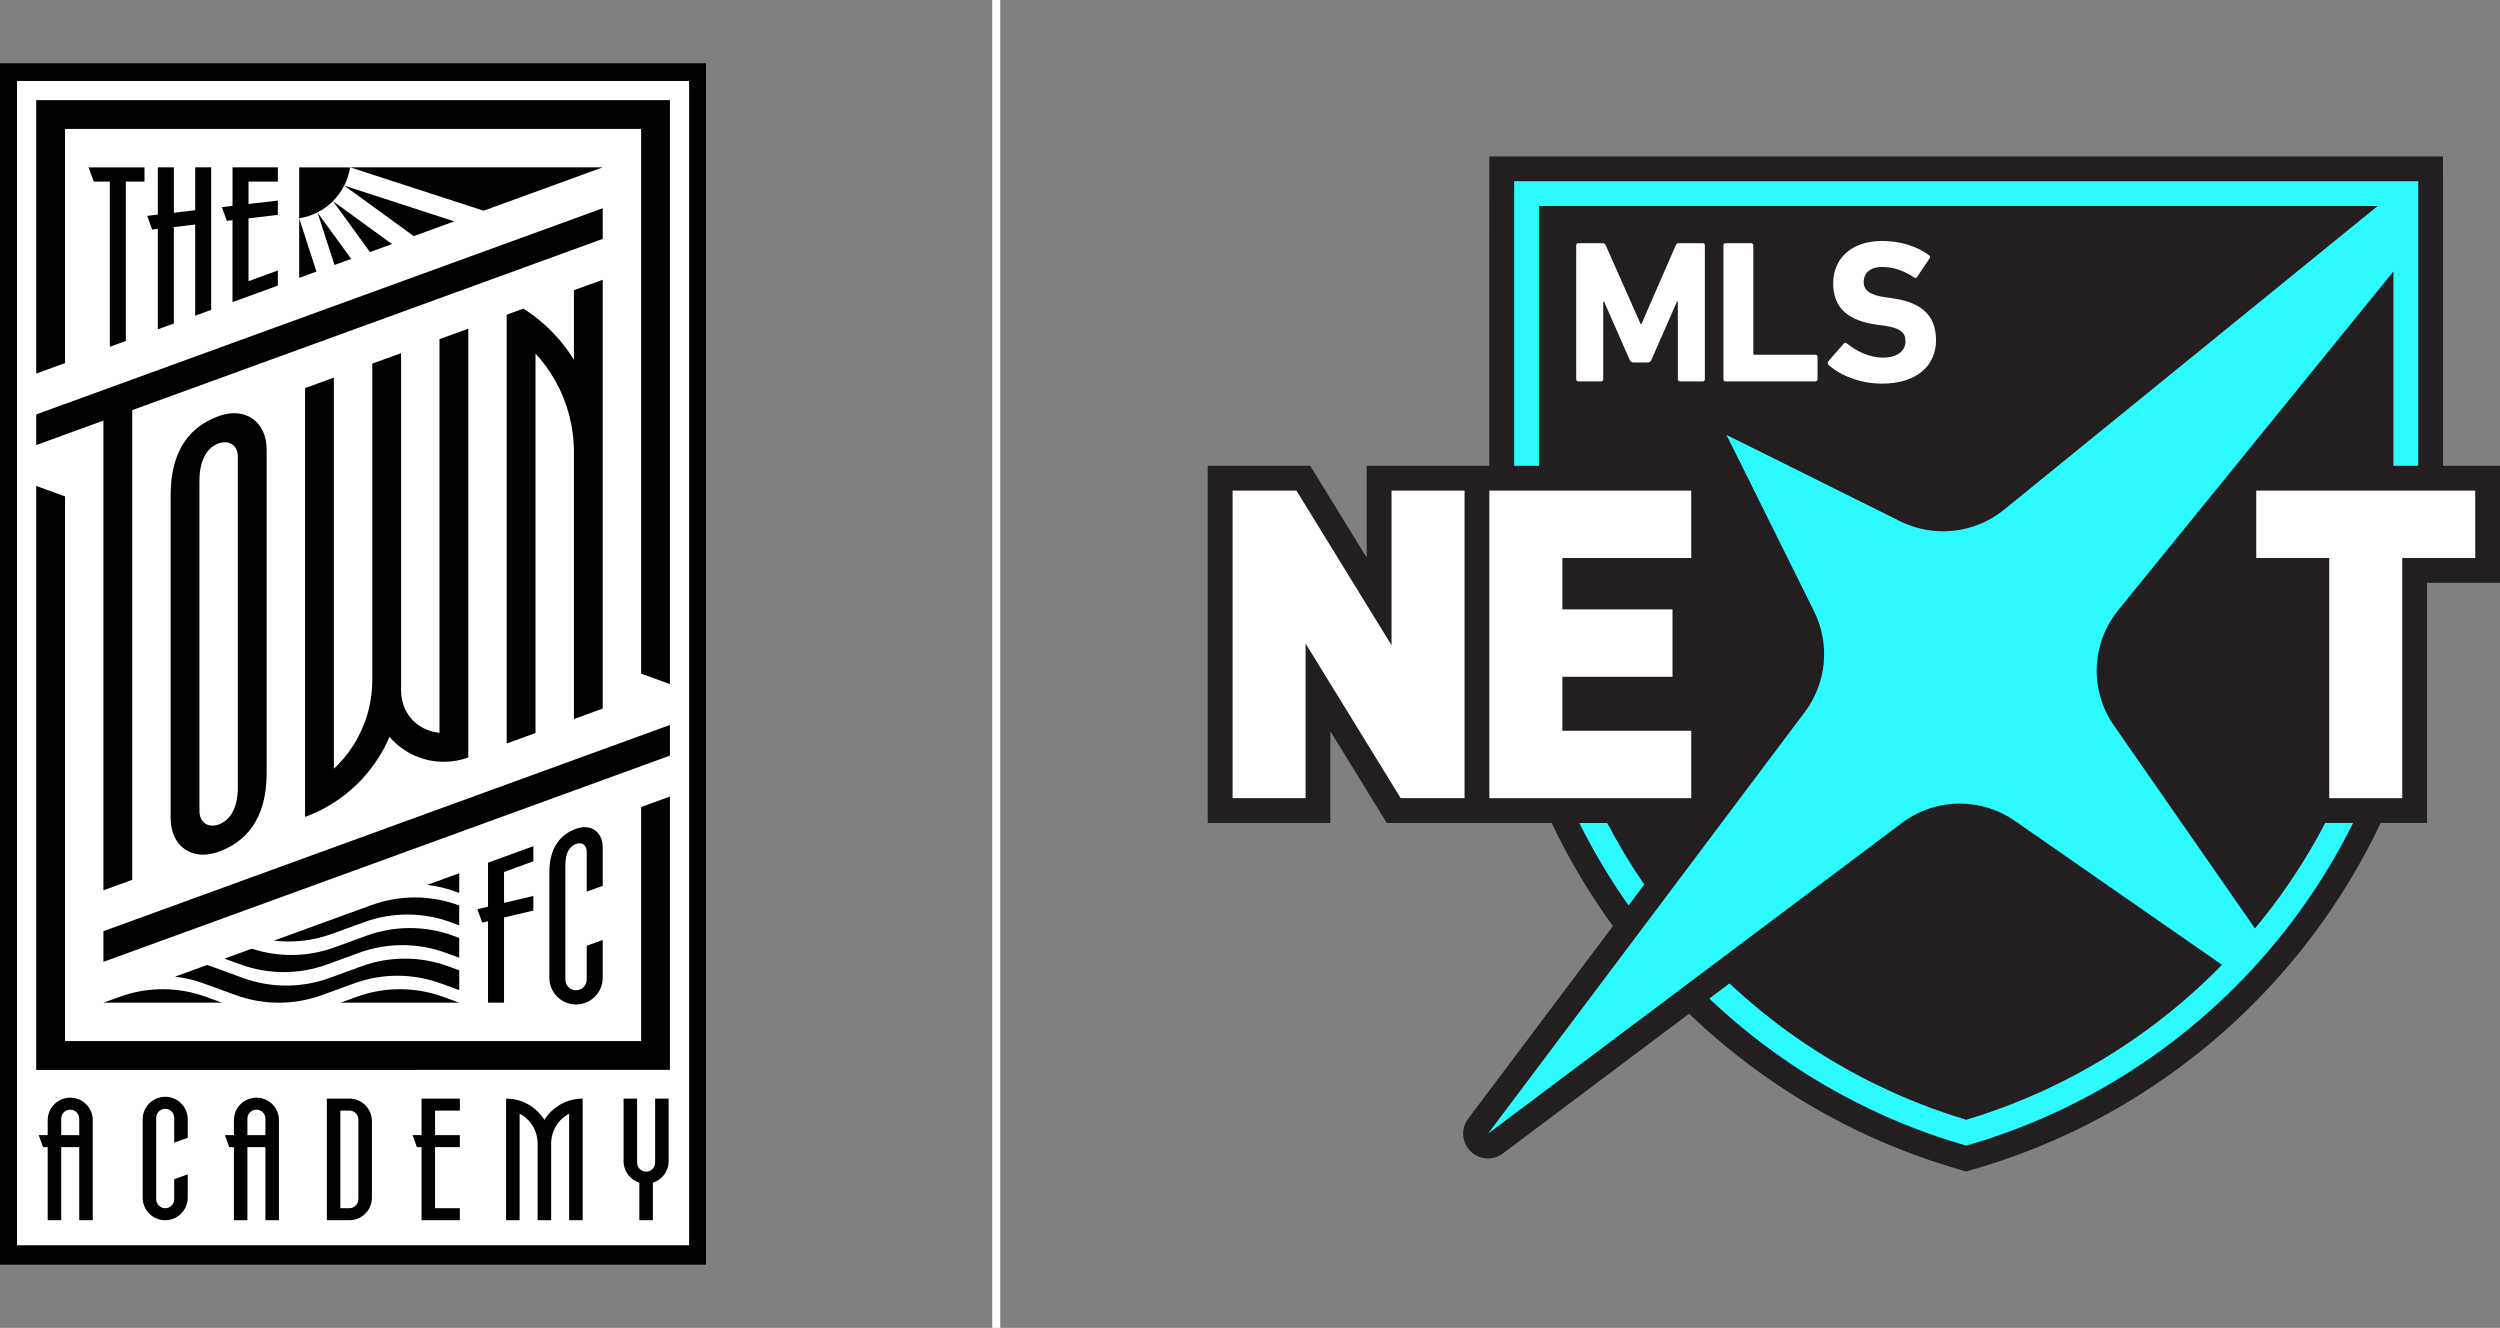
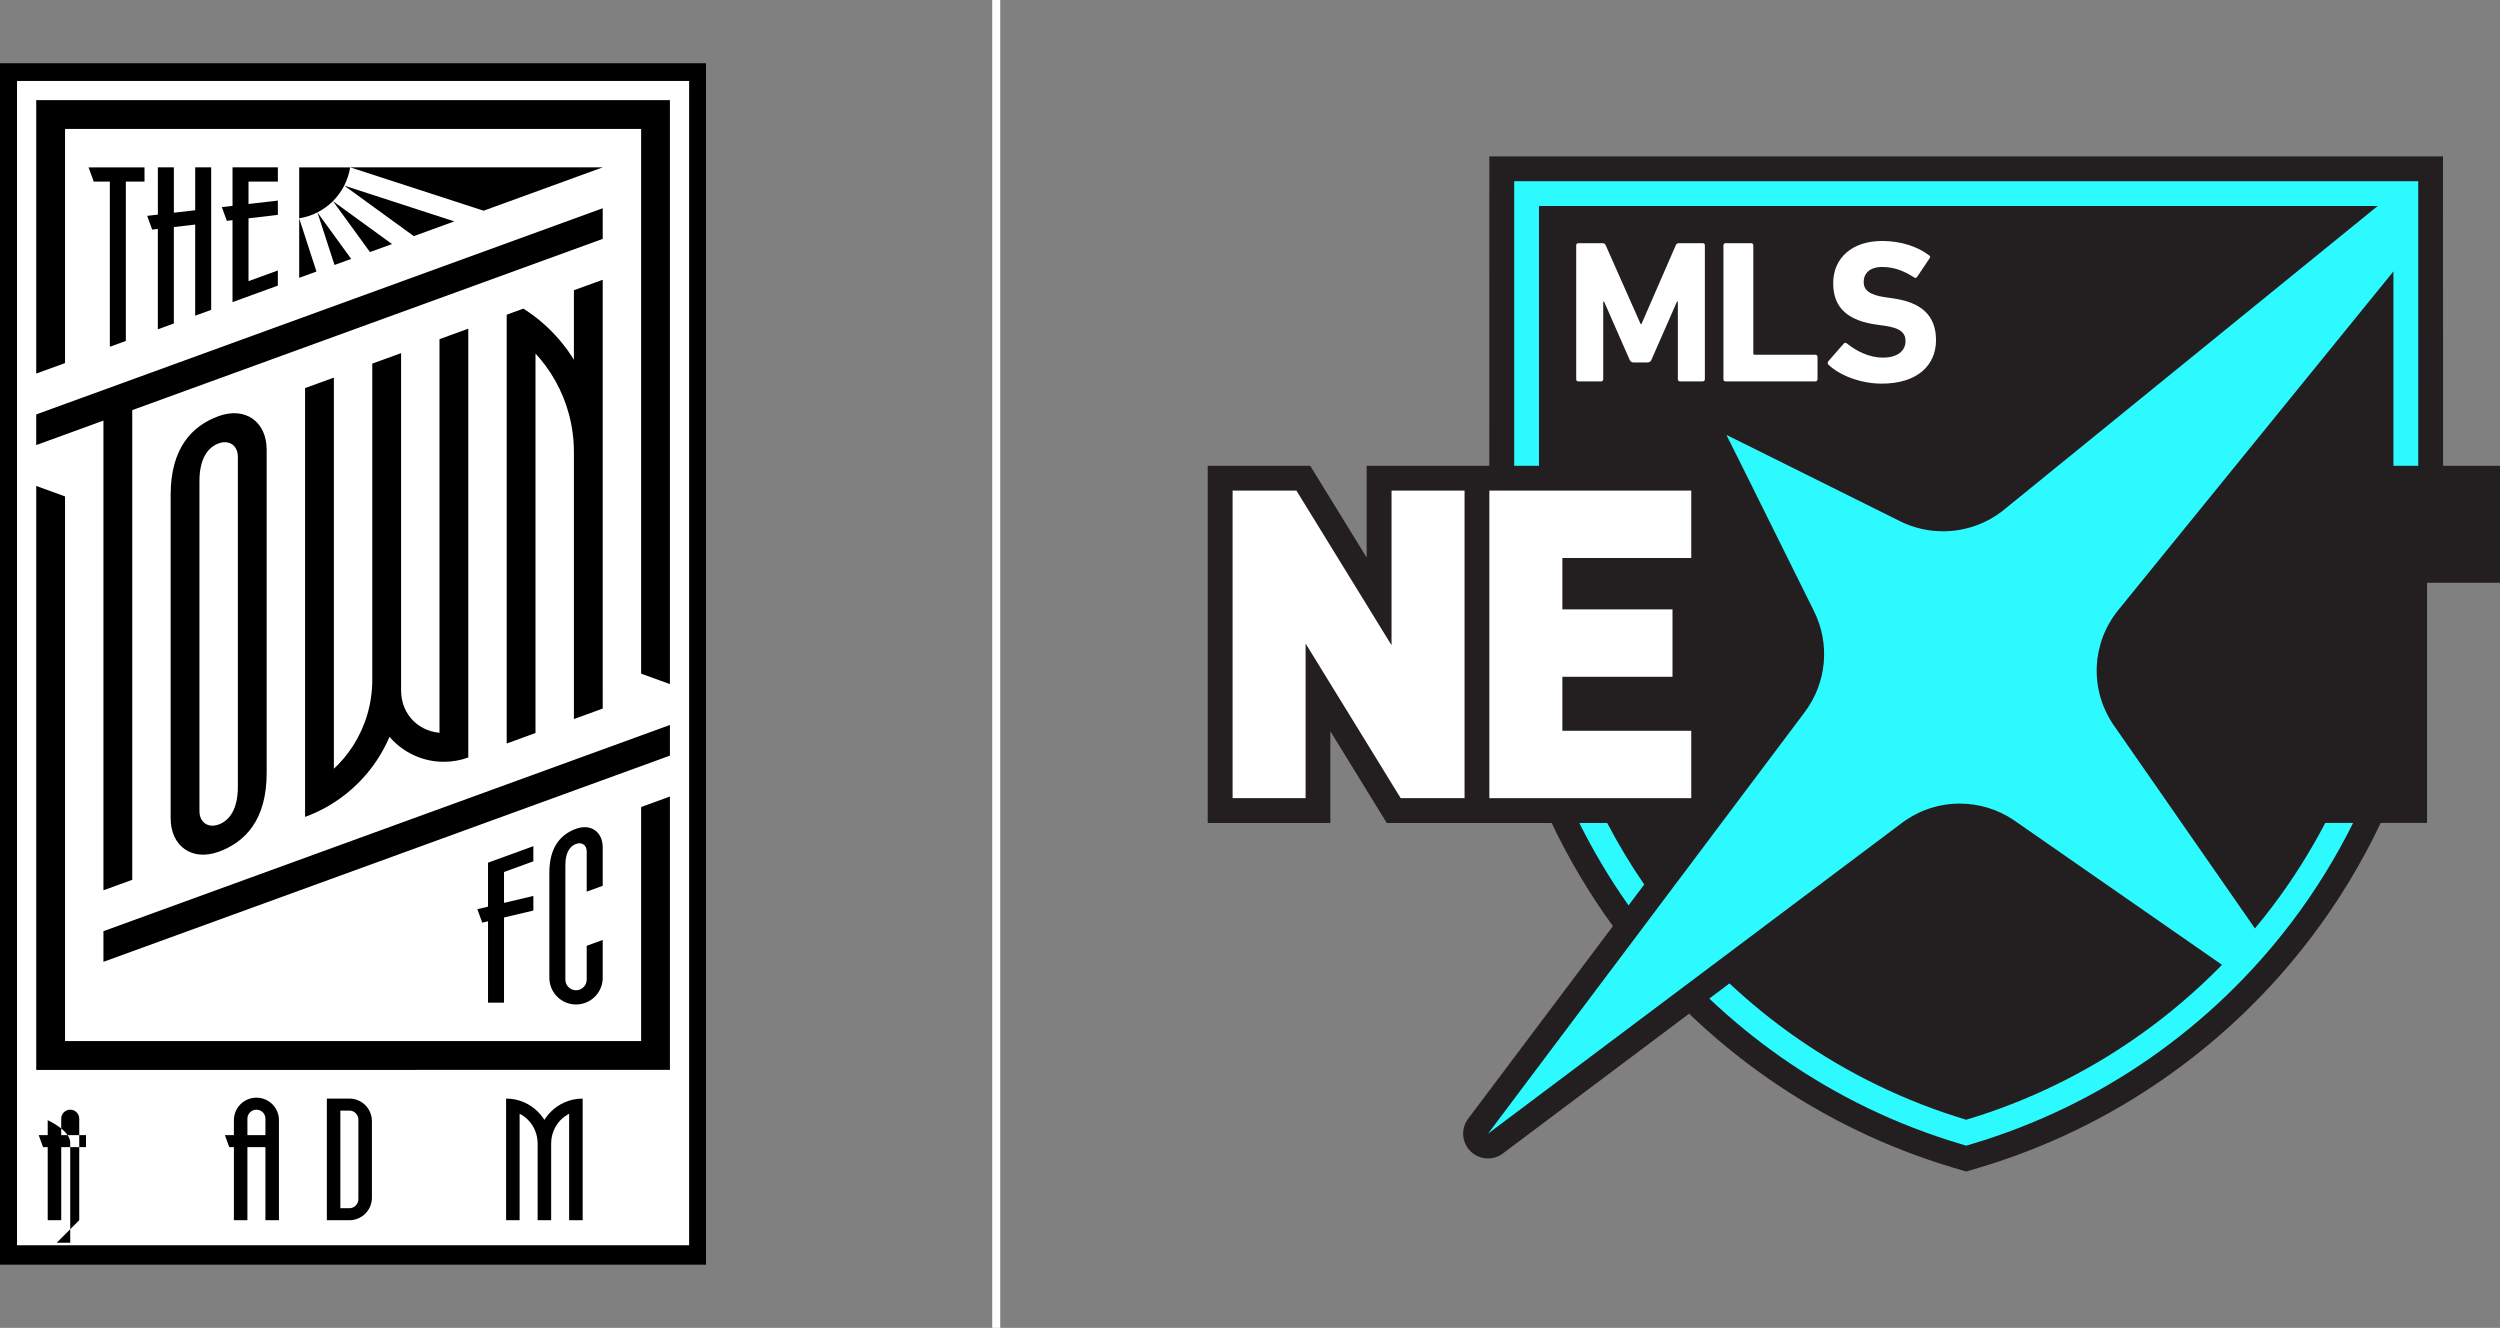
<svg xmlns="http://www.w3.org/2000/svg" id="Layer_2" viewBox="0 0 1562.27 829.81">
  <rect x="0" y="0" width="1562.27" height="829.81" fill="#808080" stroke="none" />
  <defs>
    <style>.cls-1{fill:#231f20;}.cls-2{fill:#2cfaff;}.cls-3,.cls-4{fill:#fff;}.cls-4{stroke:#fff;stroke-miterlimit:10;stroke-width:5px;}</style>
  </defs>
  <g id="Layer_1-2">
    <line class="cls-4" x1="622.55" x2="622.55" y2="829.81" />
    <g id="Full_crest">
      <rect y="39.52" width="441.2" height="750.77" />
      <rect class="cls-3" x="10.64" y="50.59" width="420" height="727.58" />
      <path id="Border" d="M418.64,497.74v170.85H22.64v-364.92l18,6.55v340.37h360v-146.29l18-6.55ZM40.64,226.88V80.59h360v340.37l18,6.55V62.59H22.64v170.85l18-6.55Z" />
      <path id="The" d="M90.3,104.59v8.89h-31.72l-3.24-8.89h34.95ZM78.64,109.03v104.02l-10,3.64v-107.66M131.97,104.59v89.05l-10,3.64v-56.95l-13.33,1.56v60.25l-10,3.64v-62.72l-3.54.41-3.12-8.58,6.67-.78v-29.52h10v28.35l13.33-1.56v-26.79h10ZM155.3,113.48v14l18.33-2.14v8.95l-18.33,2.14v39.26l18.33-6.67v9.46l-28.33,10.31v-51.19l-3.54.41-3.12-8.58,6.67-.78v-24.06h28.33v8.89h-18.33Z" />
      <path id="Town" d="M376.64,149.28l-294,107.01v293.51l-18,6.55v-293.51l-42,15.29v-19.15l354-128.85v19.15ZM166.64,281.05c0-17.63-13.43-27.04-30-21.01s-30,19.84-30,49.23v201.99c0,17.63,13.43,27.04,30,21.01,16.57-6.03,30-19.84,30-49.23v-201.99ZM148.64,491.72c0,14.11-5.37,21.11-12,23.52-6.63,2.41-12-1.35-12-8.4v-206.25c0-14.11,5.37-21.11,12-23.52,6.63-2.41,12,1.35,12,8.4v206.25ZM292.64,453.61c-4.43,2.8-9.67,4.44-15.29,4.44-14.75,0-26.71-10.85-26.71-26.71v-210.66l-18,6.55v197.54c0,30.06-17.18,56-42,68.03l18,5.13V235.97l-18,6.55v267.97c35-12.74,60-46.31,60-85.72l-18,6.57c0,24.69,20.02,44.71,44.71,44.71,5.37,0,10.52-.95,15.29-2.69V205.4l-18,6.55v261.97l18-20.31ZM316.64,205.87c25.22,16,42,44.35,42,76.67v166.8l18-6.55V174.82l-18,6.55v101.17h16c0-37.68-17.77-70.75-47.58-89.68l-10.42,3.79v267.97l18-6.55v-255.97l-18,3.76ZM418.64,453.05l-354,128.85v19.15l354-128.85v-19.15Z" />
      <path id="FC" d="M314.97,544.93v19.29l18.33-4.34v9.13l-18.33,4.34v53.23h-10v-50.86l-3.61.85-3.06-8.41,6.67-1.58v-27.48l28.33-10.31v9.46l-18.33,6.67ZM376.64,553.54v-23.95c0-9.8-7.46-15.02-16.67-11.67-9.21,3.35-16.67,11.02-16.67,27.35v65.77c0,9.21,7.46,16.67,16.67,16.67s16.67-7.46,16.67-16.67v-23.65l-10,3.64v21.12c0,3.68-2.98,6.67-6.67,6.67s-6.67-2.99-6.67-6.67v-71.7c0-7.84,2.98-11.73,6.67-13.07,3.68-1.34,6.67.75,6.67,4.67v25.14l10-3.64Z" />
      <path id="Sunburst" d="M219.47,161.79l-10.43,3.79-10.67-32.82,21.09,29.03ZM208.09,125.71l23.11,31.81,13.77-5.01-36.89-26.8ZM302.22,131.67l74.42-27.09h-157.78l83.36,27.09ZM215.14,116l43.43,31.56,25.32-9.22-68.76-22.34ZM186.97,136.47v37.15l10.79-3.93-10.79-33.22ZM186.97,136.43c16.37-2.58,29.26-15.47,31.84-31.84h-31.84v31.84Z" />
-       <path id="Bay_water" d="M64.64,626.59l10.08-3.67c17.42-6.34,36.52-6.34,53.95,0l10.08,3.67h-74.11ZM276.89,622.92c-17.42-6.34-36.52-6.34-53.95,0l-10.08,3.67h74.11l-10.08-3.67ZM286.97,606.35l-6.98-2.54c-17.42-6.34-36.52-6.34-53.95,0l-20.16,7.34c-17.42,6.34-36.52,6.34-53.95,0l-20.16-7.34c-.78-.28-1.56-.54-2.35-.8l-20.02,7.29c6.01.71,11.95,2.1,17.72,4.2l20.16,7.34c17.42,6.34,36.52,6.34,53.95,0l20.16-7.34c17.42-6.34,36.52-6.34,53.95,0l11.64,4.23v-12.38ZM150.38,602.72c17.42,6.34,36.52,6.34,53.95,0l20.16-7.34c17.42-6.34,36.52-6.34,53.95,0l8.53,3.11v-12.38l-3.88-1.41c-17.42-6.34-36.52-6.34-53.95,0l-20.16,7.34c-16.64,6.06-34.82,6.31-51.6.8l-17.09,6.22,10.08,3.67ZM286.97,565.86l-.78-.28c-17.42-6.34-36.52-6.34-53.95,0l-61.05,22.22c12.16,1.44,24.57.05,36.23-4.2l20.16-7.34c17.42-6.34,36.52-6.34,53.95,0l5.43,1.98v-12.38ZM266.92,552.96c6.01.71,11.95,2.1,17.72,4.2l2.33.85v-12.32s-20.05,7.28-20.05,7.28Z" />
    </g>
-     <path d="M53.74,716.85h-26.83l-2.73-7.51h29.56M49.52,762.52v-63.44c0-3.11-2.52-5.63-5.63-5.63s-5.63,2.52-5.63,5.63v63.44h-8.45v-62.5c0-7.77,6.3-14.08,14.08-14.08s14.08,6.3,14.08,14.08v62.5h-8.45Z" />
+     <path d="M53.74,716.85h-26.83l-2.73-7.51h29.56M49.52,762.52v-63.44c0-3.11-2.52-5.63-5.63-5.63s-5.63,2.52-5.63,5.63v63.44h-8.45v-62.5s14.08,6.3,14.08,14.08v62.5h-8.45Z" />
    <path d="M170.1,716.85h-26.83l-2.73-7.51h29.56M165.87,762.52v-63.44c0-3.11-2.52-5.63-5.63-5.63s-5.63,2.52-5.63,5.63v63.44h-8.45v-62.5c0-7.77,6.3-14.08,14.08-14.08s14.08,6.3,14.08,14.08v62.5h-8.45Z" />
-     <path d="M117.32,711v-11.54c0-7.77-6.3-14.08-14.08-14.08s-14.08,6.3-14.08,14.08v48.99c0,7.77,6.3,14.08,14.08,14.08s14.08-6.3,14.08-14.08v-14.61l-8.45,3.07v12.48c0,3.11-2.52,5.63-5.63,5.63s-5.63-2.52-5.63-5.63v-50.86c0-3.11,2.52-5.63,5.63-5.63s5.63,2.52,5.63,5.63v15.55l8.45-3.07Z" />
    <path d="M204.25,762.52v-76.01h14.08c7.77,0,14.08,6.3,14.08,14.08v47.86c0,7.77-6.3,14.08-14.08,14.08h-14.08ZM218.32,755.01c3.11,0,5.63-2.52,5.63-5.63v-49.74c0-3.11-2.52-5.63-5.63-5.63h-5.63s0,61,0,61h5.63Z" />
-     <path d="M257.8,709.34l2.73,7.51h26.83v-7.51h-29.56ZM287.36,686.51h-23.93v76.01h23.93v-7.51h-19.71l4.22,3.75v-68.5l-4.22,3.75h19.71v-7.51Z" />
    <path d="M355.66,690.26v72.26s8.45,0,8.45,0v-76.01c-15.55,0-28.15,12.6-28.15,28.15h8.45c0-15.55-12.6-28.15-28.15-28.15v76.01s8.45,0,8.45,0v-72.26s-8.45,3.75-8.45,3.75c10.88,0,19.71,9.24,19.71,20.65v47.86s8.45,0,8.45,0v-47.86c0-11.4,8.82-20.65,19.71-20.65l-8.45-3.75Z" />
-     <path d="M409.39,686.51v40.04c0,3.11-2.52,5.63-5.63,5.63-3.11,0-5.63-2.52-5.63-5.63v-40.04s-8.45,0-8.45,0v39.1c0,7.77,6.3,14.08,14.08,14.08,7.77,0,14.08-6.3,14.08-14.08v-39.1h-8.45ZM399.54,762.52h8.45v-26.12h-8.45v26.12Z" />
    <g id="g10">
      <path id="path170" class="cls-1" d="M1526.69,291.08c0-66.89-.04-193.36-.04-193.36h-595.95s0,126.47-.04,193.36h-76.62v57.35l-35.27-57.35h-64.05v223.2h76.62v-57.35l35.27,57.35h103.02c10.72,22.56,23.53,44.11,38.29,64.45l-90.47,120.38c-4.64,6.17-4.03,14.81,1.43,20.27,3,3,6.98,4.54,10.97,4.54,3.26,0,6.53-1.02,9.3-3.11l116.38-87.35c15.24,14.63,31.62,28.08,49.03,40.23,35.59,24.83,74.64,43.68,116.08,56.01l8.04,2.39,8.04-2.39c41.43-12.33,80.49-31.17,116.07-56.01,35.07-24.47,65.96-54.18,91.78-88.29,16.86-22.27,31.26-46.09,43.13-71.13h28.97v-150.08h45.62v-73.12h-35.58Z" />
      <path id="path174" class="cls-3" d="M1018.38,224.86l-16-36.45h-.51v48.64c0,.71-.57,1.28-1.27,1.28h-14.34c-.7,0-1.28-.57-1.28-1.28v-83.82c0-.7.57-1.27,1.27-1.27h15.12c1.02,0,1.65.38,2.03,1.27l21.85,49.28h.51l21.46-49.28c.38-.89,1.01-1.27,2.03-1.27h14.86c.7,0,1.27.56,1.27,1.26v83.82c0,.71-.57,1.28-1.28,1.28h-14.34c-.7,0-1.26-.57-1.26-1.27v-48.65h-.51l-16,36.45c-.51,1.15-1.27,1.66-2.42,1.66h-8.76c-1.14,0-1.9-.51-2.41-1.66" />
      <path id="path178" class="cls-3" d="M1078.26,238.33h56.26c.7,0,1.27-.57,1.27-1.27v-14.1c0-.7-.57-1.27-1.27-1.27h-38.1c-.42,0-.76-.34-.76-.76v-67.69c0-.7-.57-1.27-1.27-1.27h-16.13c-.7,0-1.27.57-1.27,1.27v83.82c0,.76.51,1.27,1.27,1.27" />
      <path id="path182" class="cls-3" d="M1182.65,186.38l-4.57-.63c-9.91-1.39-13.46-4.57-13.46-9.52,0-5.47,3.93-9.4,11.56-9.4,7.11,0,13.46,2.28,20.06,6.6.63.38,1.27.25,1.78-.39l7.75-11.55c.63-.89.51-1.39-.25-1.9-7.24-5.59-17.91-9.01-29.34-9.01-18.67,0-30.61,10.54-30.61,26.41s9.77,23.49,27.3,25.91l4.57.63c10.29,1.4,13.33,4.58,13.33,9.66,0,6.09-5.08,10.29-14.09,10.29s-16.89-4.32-22.61-8.89c-.63-.51-1.4-.51-1.9.13l-9.66,11.05c-.63.76-.38,1.65.13,2.16,6.73,6.48,19.81,11.81,33.28,11.81,22.35,0,33.91-11.56,33.91-27.17s-9.4-23.75-27.19-26.16" />
-       <path id="path186" class="cls-3" d="M1546.81,348.69h-45.62v150.09h-45.62v-150.09h-45.62v-42.11h136.85v42.11Z" />
      <path id="path190" class="cls-3" d="M930.71,306.58h126.17v42.11h-80.55v32.12h68.82v42.11h-68.82v33.75h80.55v42.11h-126.17v-192.2Z" />
      <path id="path194" class="cls-3" d="M915.2,498.78h-39.89l-59.43-96.64v96.64h-45.62v-192.2h39.89l59.44,96.64v-96.64h45.62v192.2Z" />
      <path id="path198" class="cls-2" d="M1017.7,565.77l6.26-8.33,3.53-4.71c-8.51-12.37-16.2-25.22-23.14-38.45h-17.41c8.91,17.88,19.15,35.09,30.75,51.49" />
      <path id="path202" class="cls-2" d="M1511.17,113.22h-564.95v177.86h15.5c0-51.62,0-129.5,0-162.36h524.14l-233.54,189.81c-10.73,8.72-24.27,13.48-38.09,13.48-9.25,0-18.57-2.15-26.88-6.3l-90.58-45.06-17.9-8.85,8.92,17.83,45.79,92.26c10.19,20.52,7.98,44.72-5.77,63.1l-91.45,121.76-106.47,141.67,138.99-104.33,119.55-89.78c10.59-7.91,23.07-12.14,36.28-12.14,12,0,23.6,3.56,33.52,10.19l130.34,90.57c-16.36,16.7-34.22,31.9-53.49,45.34-32.63,22.77-68.41,40.08-106.37,51.47-37.96-11.39-73.74-28.71-106.37-51.47-14.69-10.26-28.55-21.55-41.57-33.72l-2.58,1.94-10.02,7.52c14.14,13.4,29.25,25.77,45.3,36.97,34.22,23.88,71.78,42,111.63,53.86l3.61,1.08,3.61-1.08c39.85-11.86,77.41-29.98,111.63-53.86,33.74-23.54,63.44-52.12,88.29-84.93,14.72-19.44,27.46-40.12,38.23-61.78h-17.38c-9.58,18.29-20.65,35.83-33.22,52.42-3.47,4.59-7.07,9.06-10.74,13.47l-88.69-127.61c-14.75-22.06-13.41-50.82,3.42-71.47l171.82-211.48v121.47h15.5V113.21" />
    </g>
  </g>
</svg>